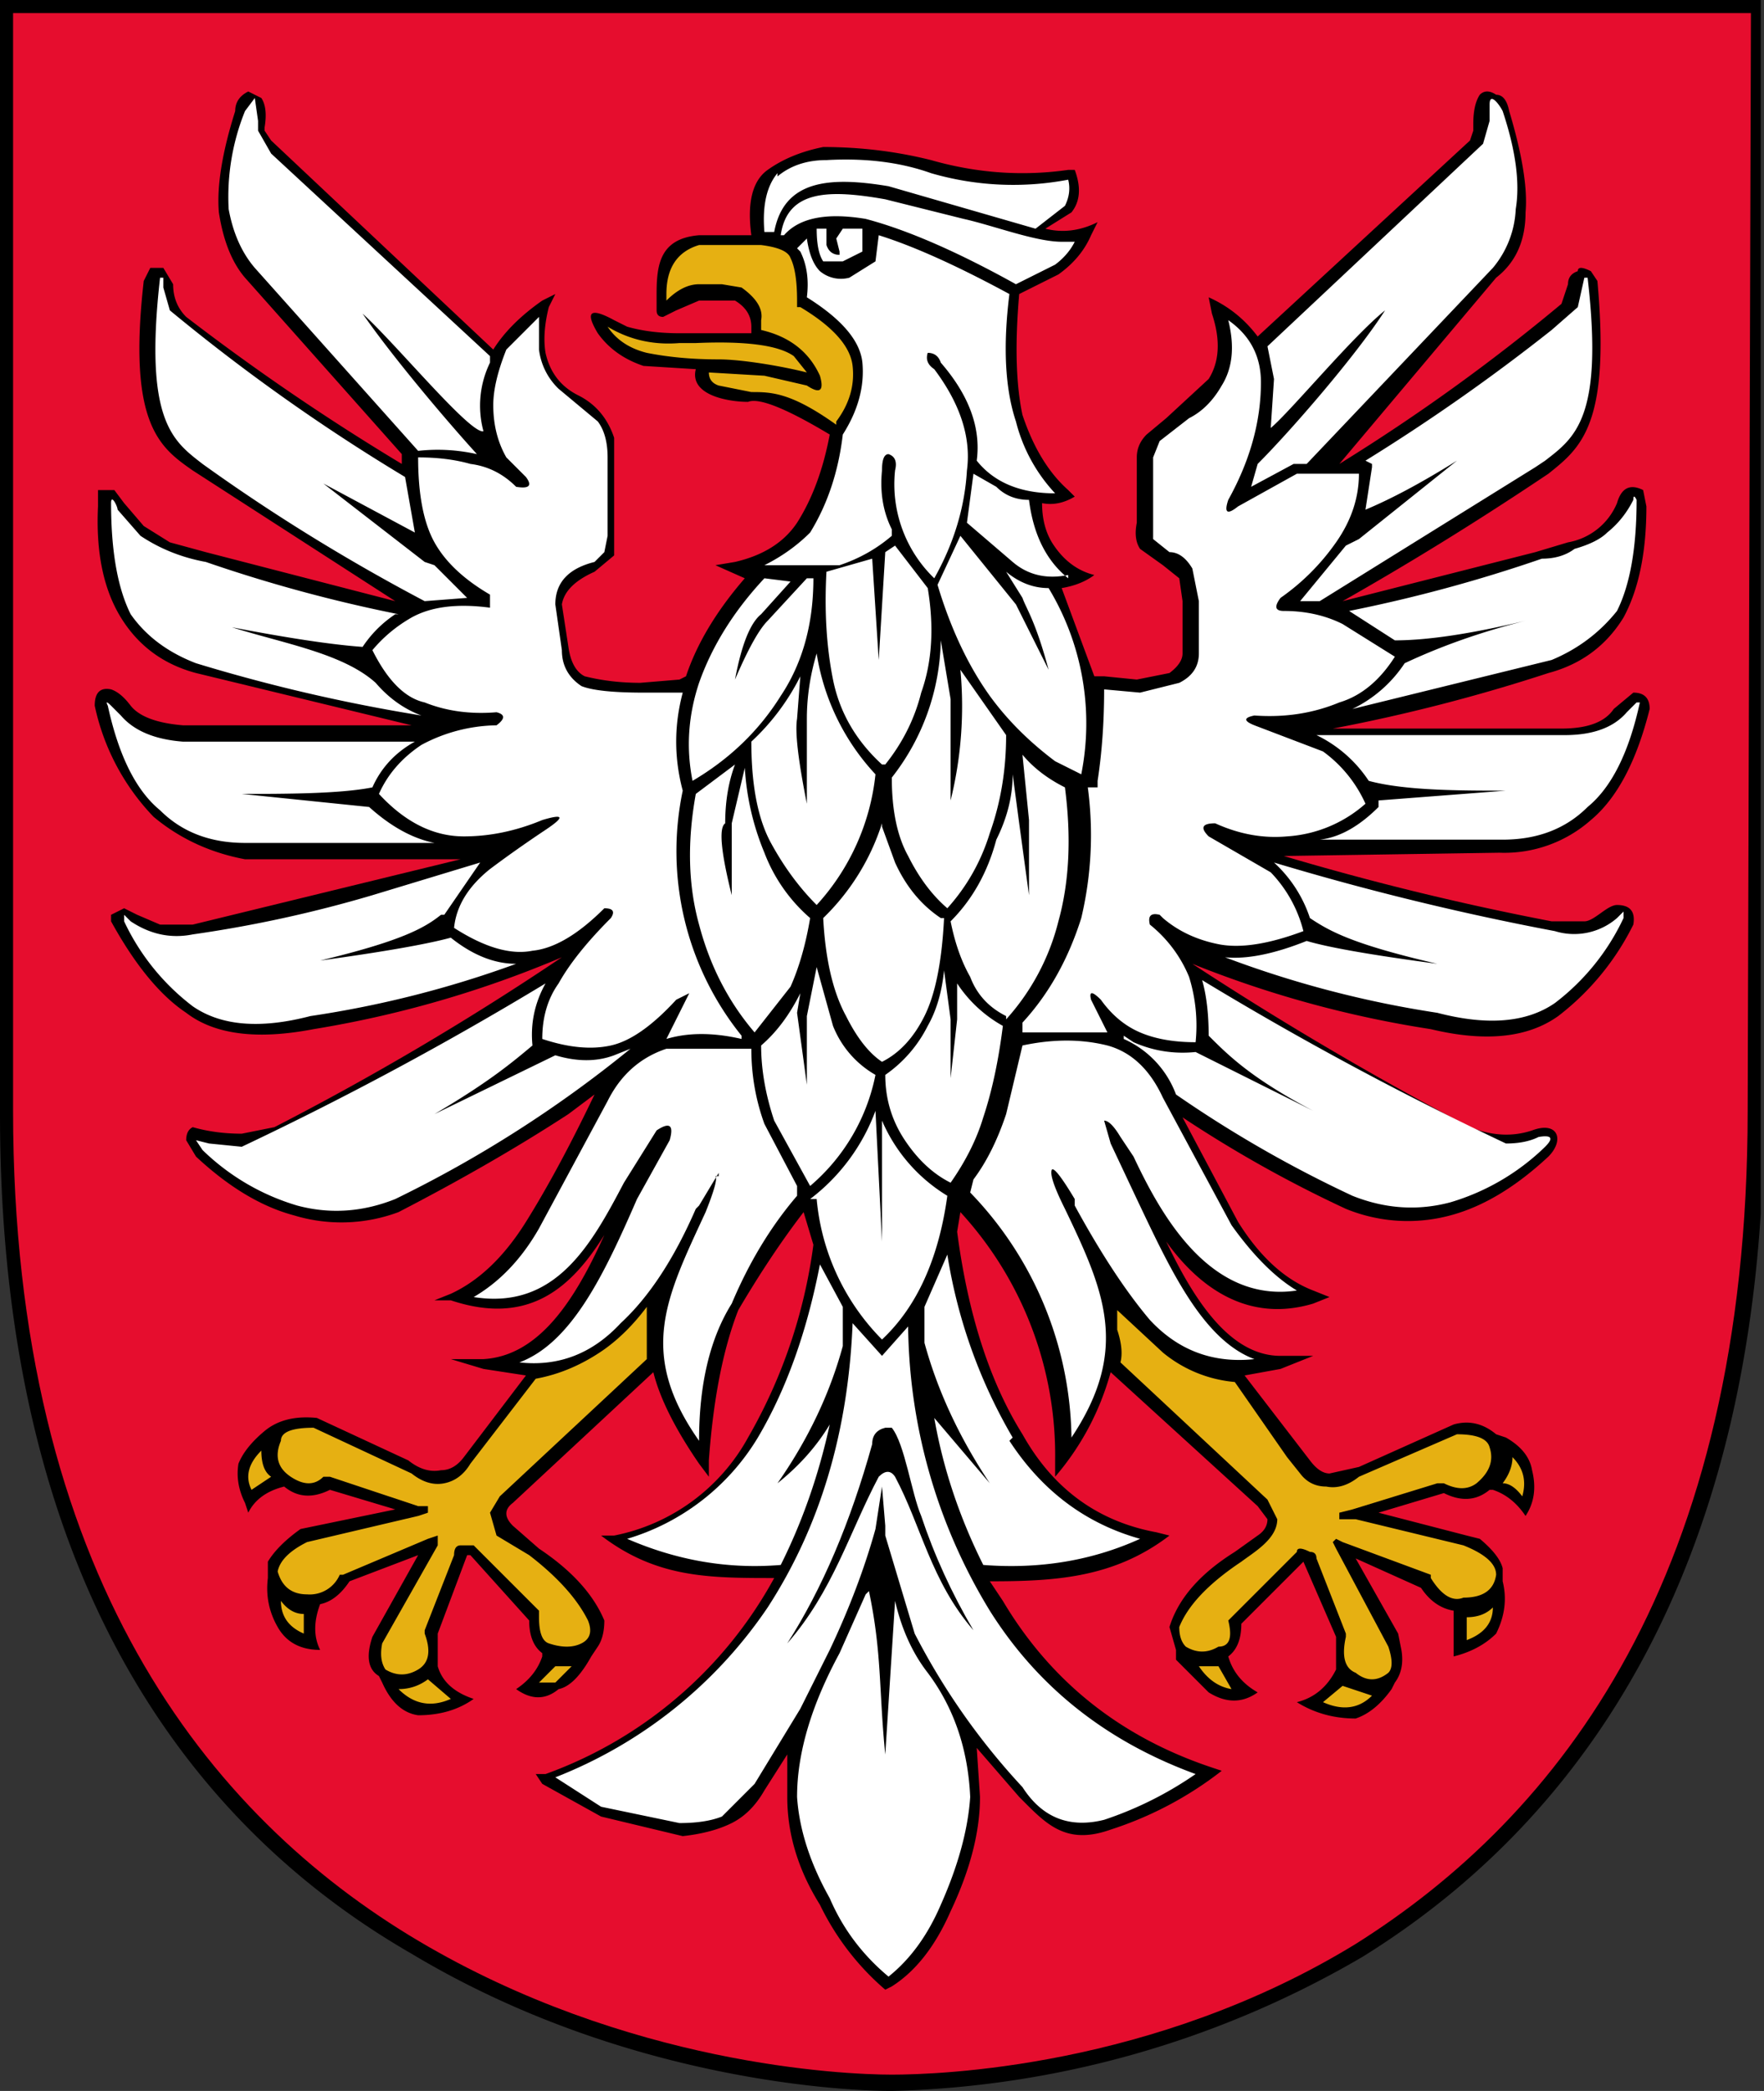
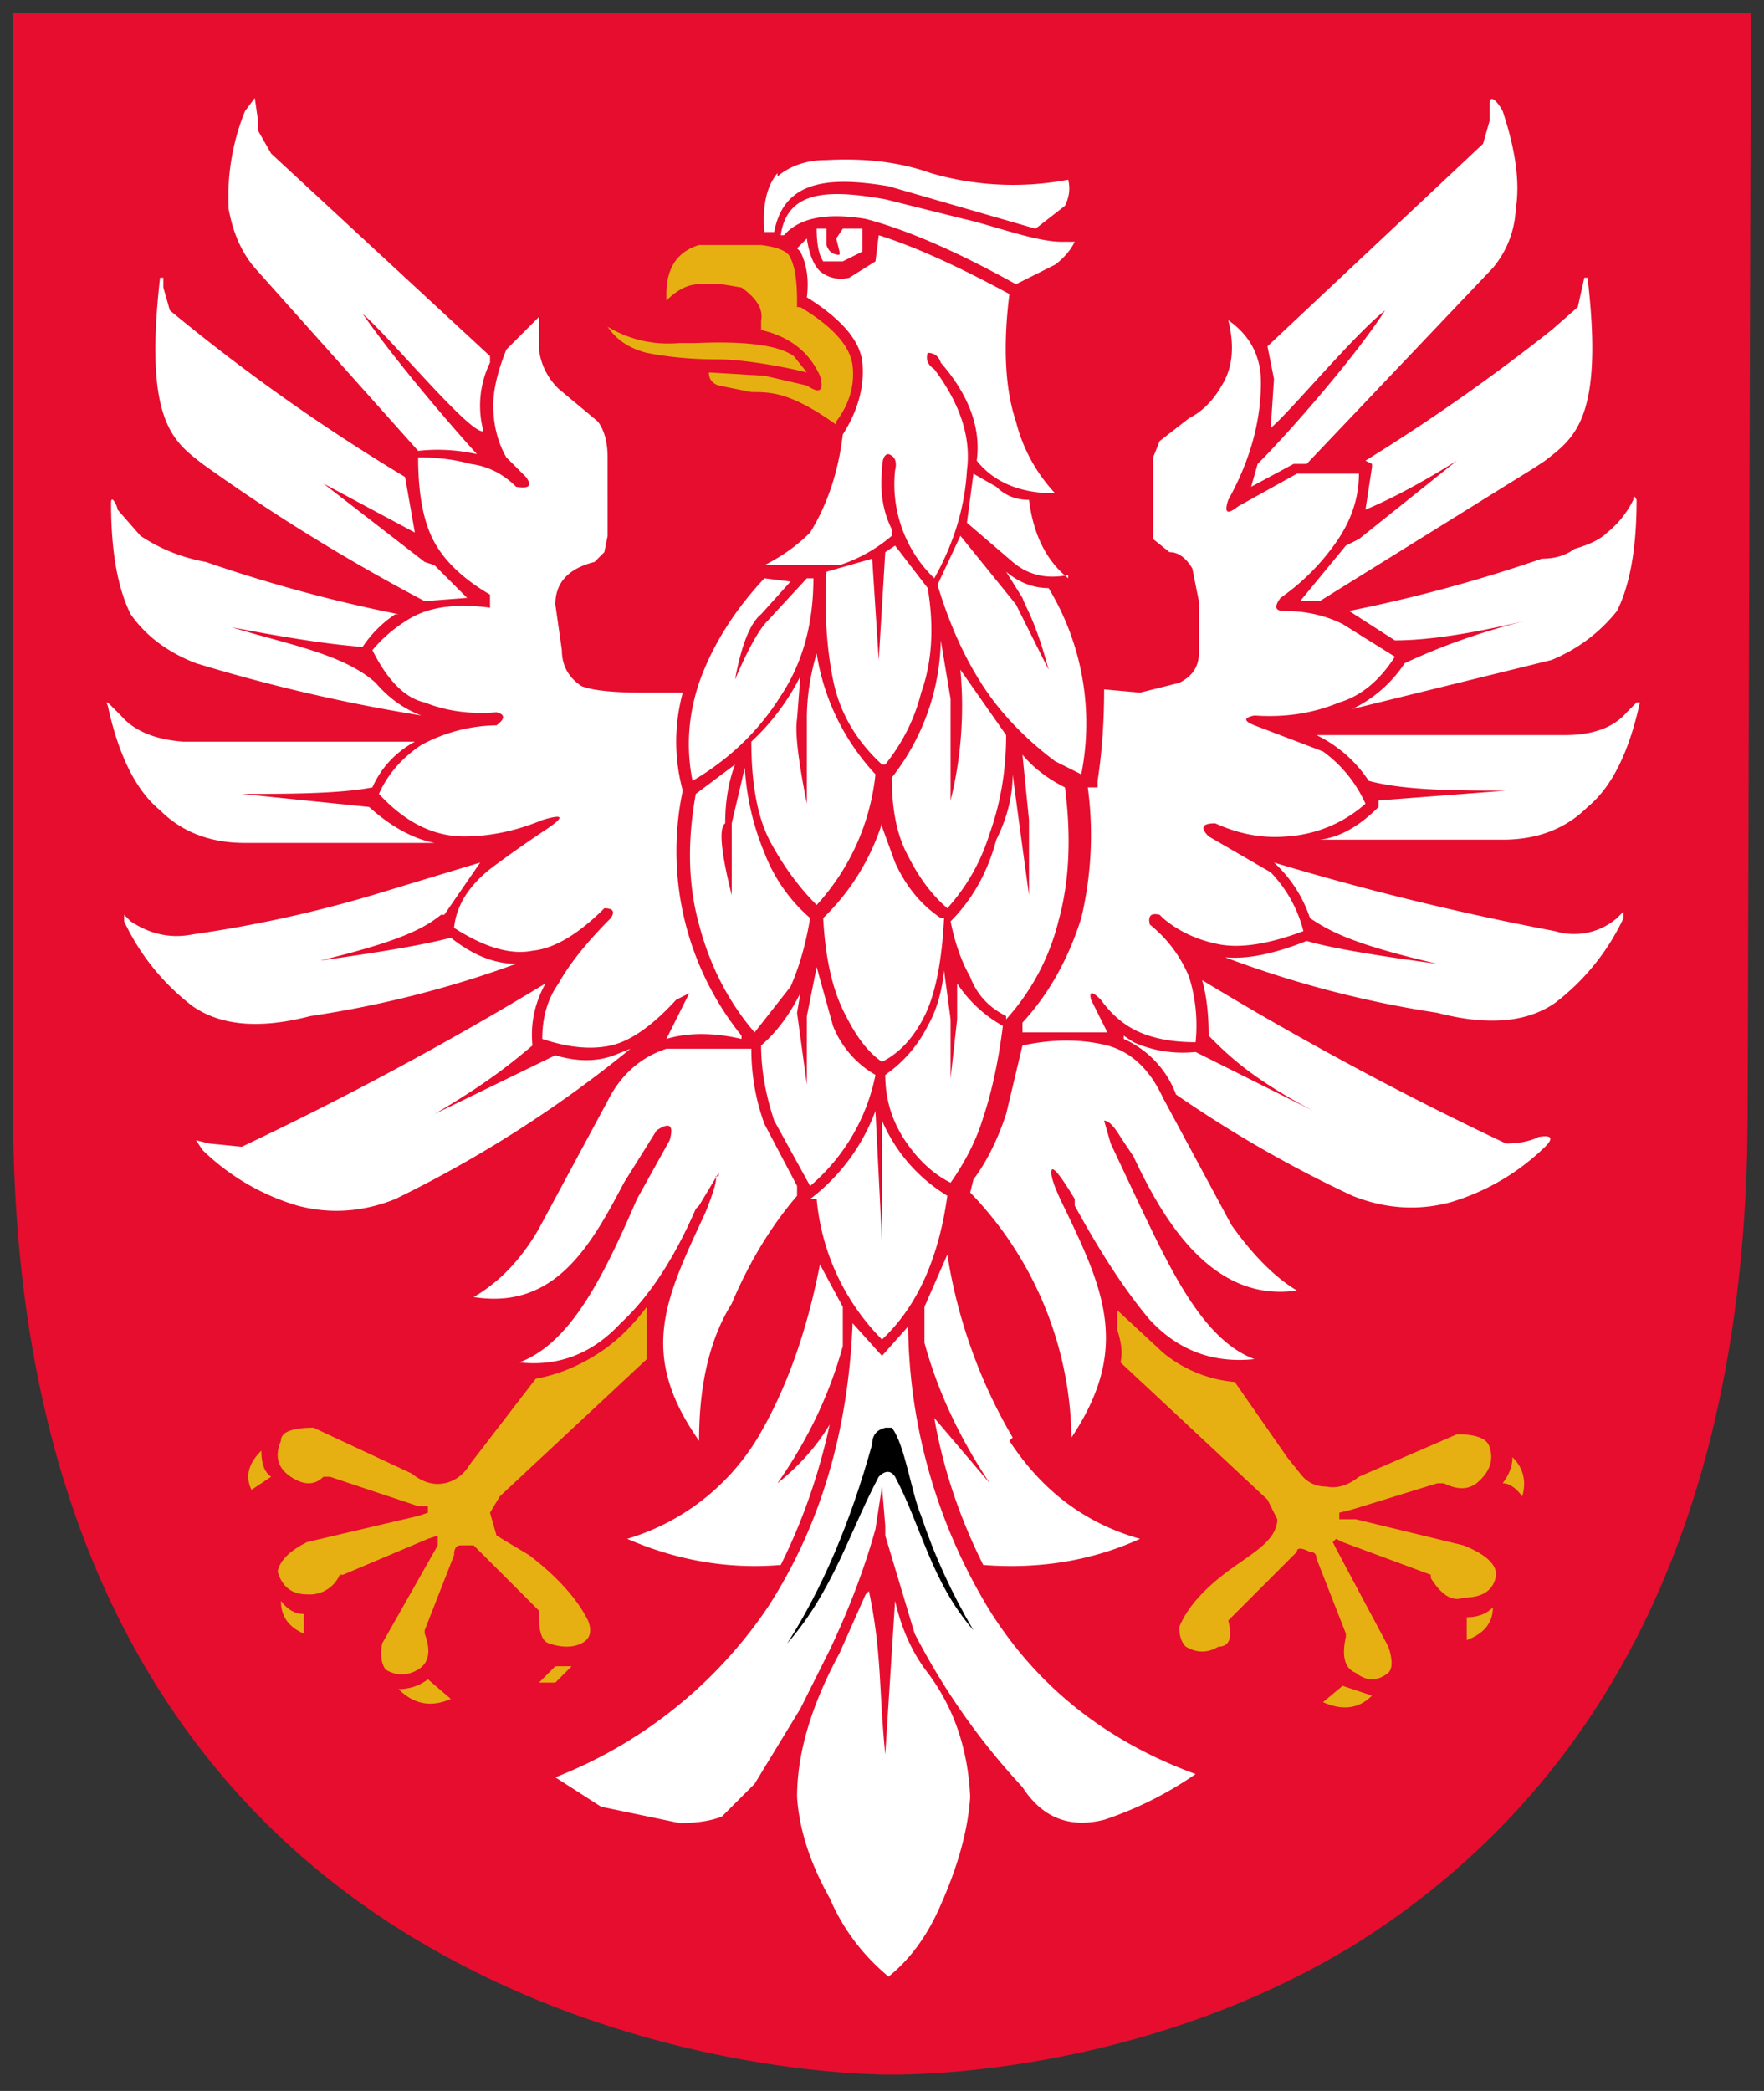
<svg xmlns="http://www.w3.org/2000/svg" width="54" height="64" fill="none" viewBox="0 0 54 64">
  <rect x="0" y="0" width="54" height="64" fill="#333333" stroke="none" />
  <g clip-path="url(#a)">
-     <path fill="#000" d="M54 0v34c0 14.5-6 22-12.3 25.9A30 30 0 0 1 27.3 64c-1.4 0-8.2-.3-14.7-4.2C6 56 0 48.5 0 34.1V0z" />
    <path fill="#e60d2e" fill-rule="evenodd" d="M53.6.4H.4V34c0 14.2 6 21.6 12.4 25.4s13 4.1 14.5 4.1c1.4 0 8-.2 14.2-4 6.2-3.9 12-11.2 12-25.5z" clip-rule="evenodd" />
-     <path fill="#000" d="M33.5 20.7h.3l1 .1 1-.2q.4-.3.4-.6v-1.6l-.1-.7-.5-.4-.7-.5q-.2-.3-.1-.8v-2q0-.4.3-.7l.6-.5 1.3-1.2q.5-.8.1-2l-.1-.5q.9.4 1.5 1.2l6.5-6 .1-.3v-.2q0-.6.2-.9.2-.2.5 0 .3 0 .4.5.6 2 .5 3.1 0 1.3-.9 2L41 14.2a59 59 0 0 0 6.8-4.9l.2-.6q0-.3.3-.4 0-.2.4 0l.2.3c.4 4.4-.5 5.1-1.5 5.9l-.3.2q-3 2-6 3.7l5.9-1.5 1-.3a2 2 0 0 0 1.5-1.2q.2-.7.8-.4l.1.5q0 2.1-.7 3.4-.8 1.3-2.3 1.7a53 53 0 0 1-6.6 1.7h7q1.2 0 1.6-.6l.6-.5q.5 0 .5.5-.6 2.4-1.8 3.4a4 4 0 0 1-2.8 1l-6.6.1a85 85 0 0 0 8.2 2h1c.3 0 .7-.5 1-.5q.6 0 .5.6a8 8 0 0 1-2.3 2.8q-1.4 1-3.9.4a33 33 0 0 1-7.3-2 102 102 0 0 0 8.5 5q1 .4 1.9.1c.8-.3 1 .3.5.8q-1.5 1.4-3 1.8a5 5 0 0 1-3.2-.2 38 38 0 0 1-5-2.8l1.7 3.2q1 1.6 2.3 2.1l.5.2-.5.2c-2 .6-3.5-.5-4.5-1.9.9 1.9 2 3.5 3.5 3.5h1l-1 .4-1.1.2 2 2.6q.3.4.6.4l.9-.2 2.9-1.3q.7-.2 1.3.3l.3.1q.7.4.8 1 .2.8-.2 1.4-.4-.6-1-.8h-.1q-.6.5-1.4.1l-2 .6 2.7.7.4.1q.6.5.7.9v.4q.2.8-.2 1.6-.5.5-1.3.7v-1.4q-.6-.1-1-.7l-2-.9 1.3 2.3.1.5q.1.6-.2 1l-.1.2q-.5.7-1.1.9-1 0-1.8-.5.8-.2 1.2-1v-1l-1-2.3-1.9 1.9q0 .7-.4 1 .2.7.9 1.1-.7.5-1.5 0l-1-1v-.3l-.2-.7q.4-1.3 2-2.3l.7-.5q.3-.2.3-.5l-.3-.4L34 42q-.5 1.8-1.7 3.2v-.5a11 11 0 0 0-2.9-7.6l-.1.6q.5 3.8 2 6.2 1.4 2.5 4.1 3l.4.1c-1.7 1.3-3.5 1.4-5.5 1.4l.4.6q2.2 3.7 6.4 5.1l.3.1A11 11 0 0 1 34 56c-1.4.5-2-.2-2.8-1l-1.3-1.5.1 1.5q0 1.6-.9 3.5-.7 1.6-1.8 2.3l-.2.1a8 8 0 0 1-2-2.6q-1-1.6-1-3.3v-1.3l-.7 1.1q-.4.7-1 1t-1.5.4l-2.5-.6-1.8-1-.2-.3h.3a13 13 0 0 0 7-6c-2 0-3.6 0-5.3-1.3h.4a6 6 0 0 0 4.1-3 16 16 0 0 0 2-5.9l-.3-1q-1 1.3-2 3-.7 1.8-.9 4.6v.5l-.3-.4Q20.3 43.2 20 42l-4.3 4q-.4.3 0 .7l.8.7q1.5 1 2 2.2 0 .5-.2.8l-.2.3q-.5.9-1 1-.6.5-1.3 0 .6-.4.8-1v-.1q-.4-.3-.4-1l-1.8-2h-.1l-.9 2.4v1q.2.7 1.1 1-.7.5-1.7.5-.7-.1-1.1-1l-.1-.2q-.5-.3-.2-1.2l1.4-2.5-2.1.8q-.4.6-.9.7-.3.8 0 1.4-.9 0-1.3-.7t-.3-1.5v-.5q.3-.5 1-1l2.9-.6-2-.6q-.8.4-1.4-.1-.8.2-1.1.8l-.1-.3q-.3-.6-.2-1.2.2-.5.8-1t1.6-.4l2.8 1.3q.5.4 1 .3.4 0 .7-.4l1.9-2.5-1.3-.2-1-.3h1c1.7-.1 2.8-1.8 3.7-3.8-1 1.6-2.3 2.8-4.7 2h-.5l.5-.2q1.3-.6 2.3-2.2t2.1-3.9l-.8.6q-2.3 1.5-5.2 3a5 5 0 0 1-3.2.1q-1.5-.4-3-1.8l-.3-.5q0-.3.2-.4.7.2 1.5.2l1-.2a87 87 0 0 0 8.8-5.2 33 33 0 0 1-7.6 2.2Q7 32 5.7 31q-1.2-.8-2.3-2.8V28l.4-.2.4.2.7.3h1l8.2-2H7.5Q5.9 26 4.7 25a7 7 0 0 1-1.8-3.4q0-.6.5-.5.3.1.6.5.4.5 1.6.6h7L6 20.6q-1.5-.4-2.3-1.7T3 15.5V15h.5l.3.4.6.7.8.5 1.1.3 5.8 1.5-6.2-4c-1-.7-2-1.4-1.5-5.8l.2-.4H5l.3.5q0 .6.4 1a70 70 0 0 0 6.6 4.5v-.3L7.5 8.5q-.6-.7-.8-2-.1-1.2.5-3.1 0-.4.4-.6L8 3q.2.3.1.9V4l.2.3 6.8 6.4q.5-.8 1.5-1.5L17 9l-.2.4q-.2.8-.1 1.4.2.9 1 1.3t1.1 1.3V17l-.6.5q-.9.4-1 1l.2 1.3q.1.7.5.9.8.2 1.7.2l1.2-.1.2-.1q.5-1.5 1.8-3l-.9-.4.6-.1q1.3-.3 1.9-1.2.7-1.1 1-2.7-2-1.2-2.5-1c-.6 0-1.8-.2-1.6-1l-1.6-.1q-.9-.3-1.4-1-.6-1 .5-.4l.4.2q.7.2 1.6.2H23V10q0-.5-.5-.8h-1.1l-.7.3-.4.2q-.2 0-.2-.2V9c0-.9.1-1.7 1.3-1.8H23q-.2-1.5.5-2t1.7-.7q1.7 0 3.3.4 2.1.6 4.2.3h.2q.3.8-.1 1.3L32 7q.8.2 1.6-.2l-.2.4q-.3.7-1 1.2l-1.2.6q-.2 2.3.1 3.7.5 1.5 1.4 2.3l.2.2q-.5.3-1 .2 0 .7.3 1.2.5.8 1.3 1-.4.3-1 .4z" />
    <path fill="#fff" fill-rule="evenodd" d="M12.8 13.8q.9-.1 1.8.1c-1-1.1-2.6-3-3.5-4.3 1 .9 3.3 3.7 3.7 3.6a3 3 0 0 1 .2-2.1v-.2L8.3 4.7 7.9 4v-.3L7.8 3l-.3.4a7 7 0 0 0-.5 3q.2 1.1.8 1.8zm-.4.8a59 59 0 0 1-7.2-5.1L5 8.8v-.3h-.1c-.5 4.4.4 5 1.3 5.7q3.2 2.3 6.8 4.2l1.3-.1-1-1-.3-.1-3.1-2.4 2.8 1.5zm-.2 4.2q-3-.6-5.9-1.6-1.1-.2-2-.8l-.7-.8c0-.1-.2-.5-.2-.2q0 2.2.6 3.4.7 1 2 1.5a52 52 0 0 0 6.9 1.6q-.8-.3-1.4-1c-1-.9-2.8-1.2-4.4-1.7q2.6.5 4 .6.4-.6 1-1m.5 3.9h-7q-1.3-.1-1.9-.8l-.3-.3q-.2-.2-.1 0 .5 2.3 1.6 3.2 1 1 2.6 1h5.8q-1-.2-2-1.1l-3.9-.4c1.3 0 3 0 4-.2q.4-.9 1.3-1.4m2 3.7-3.3 1q-2.7.8-5.5 1.2-1 .2-1.9-.4l-.2-.2v.2a7 7 0 0 0 2.1 2.6q1.3.9 3.6.3a32 32 0 0 0 6.3-1.6q-1 0-2-.8-1.1.3-4 .7c2.5-.6 3.2-1 3.7-1.4h.1zm2 3.7a103 103 0 0 1-9.3 5l-1-.1-.4-.1.2.3a7 7 0 0 0 2.9 1.7q1.5.4 3-.2a37 37 0 0 0 7.2-4.6l-.5.2q-.8.3-1.8 0l-3.7 1.8c1.7-1 2.4-1.6 3-2.1q-.1-1 .4-1.9m6 1.6a9 9 0 0 1-1.8-7.5q-.4-1.5 0-3h-1.2q-1.4 0-1.9-.2-.6-.4-.6-1.1l-.2-1.4q0-1 1.2-1.3l.3-.3.1-.5V14q0-.7-.3-1.1l-1.2-1a2 2 0 0 1-.6-1.2v-1l-1 1q-.4 1-.4 1.7 0 .9.4 1.6l.6.6q.3.4-.3.3-.6-.6-1.4-.7-.7-.2-1.6-.2 0 1.7.5 2.6t1.7 1.6v.4q-1.5-.2-2.4.3-.7.4-1.2 1 .7 1.4 1.6 1.6 1 .4 2.2.3.4.1 0 .4a5 5 0 0 0-2.3.6q-.9.6-1.3 1.5 1.2 1.3 2.6 1.3 1.2 0 2.4-.5 1-.3.1.3T15 26.6q-1 .8-1.1 1.8 1.4.9 2.4.7 1-.1 2.2-1.3.4 0 .2.3-1.1 1.1-1.6 2-.5.7-.5 1.7 1.2.4 2.1.2t2-1.4l.4-.2-.2.4-.5 1q1-.3 2.3 0M22 36v-.1l-.6 1-.1.1q-1 2.3-2.3 3.5-1.3 1.4-3.1 1.2c1.6-.6 2.6-2.7 3.6-5l1-1.8q.2-.7-.4-.3l-1 1.6c-1 1.9-2.1 3.9-4.6 3.5q1.2-.7 2-2.1l2.1-3.9q.6-1.2 1.8-1.6H23q0 1.2.4 2.3l1 1.9v.3q-1.2 1.4-2 3.3-1 1.6-1 4.2c-1.9-2.7-1-4.4.2-7q.4-1 .3-1.1m3.2 2.7q-.6 3.1-1.9 5.3a7 7 0 0 1-4 3.1q2.3 1 4.7.8 1-2 1.5-4.3-.6 1-1.6 1.8 1.4-2 2-4.2V40zM31 44a16 16 0 0 1-2-5.6l-.7 1.6v1.1q.6 2.2 2 4.3l-1.7-2q.4 2.3 1.5 4.5 2.6.2 4.8-.8-2.5-.7-4-3m-4.8-3.6q-.2 5-2.6 8.7a14 14 0 0 1-6.5 5.2l1.4.9 2.4.5q.8 0 1.3-.2l1-1 1.4-2.3.9-1.8q.9-1.9 1.4-3.7l.2-1.3.1 1.2v.3l.9 3a21 21 0 0 0 3.3 4.7q.9 1.4 2.5 1a11 11 0 0 0 2.8-1.4q-4.1-1.5-6.3-5a17 17 0 0 1-2.5-8.7l-.8.9zm.4 8.3-.8 1.8Q24.4 53 24.4 55q.1 1.5 1 3.1.6 1.4 1.8 2.4 1-.8 1.6-2.2.8-1.8.9-3.3-.1-2.2-1.3-3.8-.7-.9-1-2.2l-.3 4.7c-.2-2-.1-3.1-.5-5M34 35l.8 1.7c1 2.1 2 4.3 3.6 4.9q-1.9.2-3.2-1.2-1.1-1.3-2.3-3.5v-.2q-.6-1-.7-.9-.1.2.4 1.2c1.2 2.5 2 4.3.2 7a11 11 0 0 0-3.1-7.5l.1-.4q.6-.8 1-2l.5-2.1q1.4-.3 2.6 0 1.1.3 1.7 1.6l2.1 3.9q1 1.4 2 2c-2.7.4-4.2-2.4-5-4.1l-.4-.6q-.3-.5-.5-.5zm2.8-5a102 102 0 0 0 9.3 5q.6 0 1-.2.6-.1.2.3a7 7 0 0 1-2.9 1.7q-1.5.4-3-.2a37 37 0 0 1-5.4-3.1 3 3 0 0 0-1.6-1.7v-.1l.3.2q.9.4 1.9.3l3.6 1.8c-1.9-1-2.6-1.7-3.2-2.3q0-1-.2-1.7m2.2-3.6a84 84 0 0 0 8.6 2.1 2 2 0 0 0 1.9-.4l.2-.2v.2a7 7 0 0 1-2.1 2.6q-1.3.9-3.6.3a32 32 0 0 1-6.5-1.7q1 .1 2.5-.5 1 .3 4 .7c-2.6-.6-3.3-1-3.9-1.4a4 4 0 0 0-1.1-1.7m1.3-3.9h7.6q1.3 0 1.9-.7l.3-.3h.1q-.5 2.3-1.6 3.2-1 1-2.6 1h-5.6q.9-.1 1.8-1v-.2l3.9-.3c-1.4 0-3.1 0-4.2-.3a4 4 0 0 0-1.6-1.4m1-3.8q3-.6 5.9-1.6.6 0 1-.3.7-.2 1-.5.5-.4.8-1 0-.2.1 0 0 2.2-.6 3.4-.8 1-2 1.5l-6.1 1.5a4 4 0 0 0 1.6-1.4q1.7-.8 3.7-1.3-2.5.6-4 .6zm-2.5-8.1 6.6-6.2.2-.7v-.5c0-.4.3 0 .4.2q.6 1.8.4 3a3 3 0 0 1-.7 1.8l-5.7 6h-.4l-1.3.7.2-.7c1-1 3-3.3 3.9-4.7-1 .8-2.9 3.1-3.5 3.6l.1-1.5zm3 3.5a60 60 0 0 0 5.7-4l.8-.7.2-.9h.1c.5 4.3-.4 4.9-1.3 5.6l-.3.2-6.6 4.1h-.6l1.4-1.7.4-.2 3-2.4q-1.6 1-2.8 1.5l.2-1.3v-.1zm-8 7q0 1.5-.2 2.8v.2h-.3a11 11 0 0 1-.2 4q-.6 1.9-1.8 3.2v.3h2.6l-.5-1q-.1-.4.3 0 .5.7 1.2 1t1.7.3a5 5 0 0 0-.2-2 4 4 0 0 0-1.2-1.6q-.1-.4.3-.3l.1.1q.7.6 1.7.8t2.6-.4a4 4 0 0 0-1-1.8L37 25.6q-.4-.4.2-.4 1.1.5 2.2.4a4 4 0 0 0 2.4-1 4 4 0 0 0-1.3-1.6l-2.1-.8q-.5-.2 0-.3 1.4.1 2.6-.4 1-.3 1.7-1.4l-1.6-1q-.8-.4-1.8-.4-.4 0-.1-.4 1-.7 1.7-1.7t.7-2.1h-1.9l-1.8 1q-.5.4-.3-.2 1-1.8 1-3.6 0-1.2-1-1.9.3 1.2-.2 2-.4.7-1 1l-.9.7-.2.5v2.5l.5.4q.4 0 .7.5l.2 1V20q0 .6-.6.9l-1.2.3zm-10-15.8q-.5.6-.4 1.8h.3c.3-1.6 1.7-1.7 3.5-1.4L31.7 7l.9-.7q.2-.4.1-.8a9 9 0 0 1-4.2-.2q-1.4-.5-3.2-.4-.9 0-1.5.5m5 5.7q1.3 1.5 1.1 3 .8 1 2.4 1a5 5 0 0 1-1.2-2.2q-.5-1.5-.2-3.9-2.4-1.3-4-1.8l-.1.8-.8.5a1 1 0 0 1-.9-.2q-.3-.3-.4-1l-.3.3.1.1q.3.6.2 1.4 1.6 1 1.7 2 .1 1.1-.6 2.2-.2 1.7-1 3-.6.6-1.4 1h2.3q.9-.3 1.6-.9v-.2q-.4-.8-.3-1.8 0-.5.2-.5.3.1.2.5a4 4 0 0 0 1.2 3.3q.9-1.6 1-3.3.2-1.5-1-3.1-.3-.2-.2-.5.3 0 .4.3m-5.4 6.6q-1.4 1.5-2 3.2-.5 1.5-.2 3 1.7-1 2.7-2.6 1-1.5 1-3.6h-.2L23.5 19q-.4.4-1 1.8.3-1.6.8-2l.9-1zm-2.1 6.6q-.4 2.2.1 4 .5 1.9 1.7 3.3l1.1-1.4q.4-.9.6-2.1a5 5 0 0 1-1.4-2 8 8 0 0 1-.6-2.6l-.4 1.7v2.2q-.5-2-.2-2.2 0-1 .3-1.8zm2 7.7q0 1.1.4 2.3l1.1 2a6 6 0 0 0 2-3.4 3 3 0 0 1-1.3-1.5l-.5-1.8-.3 1.5v2.1l-.3-2.2.1-.6q-.5 1-1.2 1.6m1.7 4.7a7 7 0 0 0 2 4.3q1.6-1.5 2-4.4a5 5 0 0 1-2-2.3V38l-.2-4a6 6 0 0 1-2 2.7m4.3-.5q.7-1 1-2 .4-1.2.6-2.8a4 4 0 0 1-1.4-1.3v1.1l-.2 1.8v-1.8l-.2-1.5q-.1 1-.5 1.7a4 4 0 0 1-1.3 1.5q0 1.1.6 2t1.4 1.3m1.7-5a7 7 0 0 0 1.6-3q.5-1.8.2-4.1-.8-.4-1.3-1l.2 2v2.3l-.3-2.2-.2-1.5q0 1-.5 2-.4 1.5-1.4 2.5.2 1 .6 1.7.3.8 1.1 1.2m-2-3q-.9-.6-1.4-1.7l-.4-1.1V30v-4.8a7 7 0 0 1-1.8 2.9q.1 1.9.7 3 .5 1 1.1 1.4.8-.4 1.3-1.4t.6-3m-2.1-4.4A7 7 0 0 1 25 20q-.3 1-.3 2v2.6q-.4-2-.3-2.6l.1-1.3a7 7 0 0 1-1.5 2q0 2 .6 3.1t1.4 1.9a7 7 0 0 0 1.8-4m4-1.2-1.4-2a12 12 0 0 1-.3 4v-3.1l-.3-1.8a7 7 0 0 1-1.5 4.2q0 1.5.5 2.4.5 1 1.2 1.6.9-1 1.3-2.3.5-1.4.5-3m2.3 1.2a8 8 0 0 0-1-5.7q-.7 0-1.3-.5l.5.8c.1.3.4.7.8 2.2l-1-2-1.7-2.1-.7 1.5q.6 2 1.6 3.4.8 1.1 2 2zm-5.7-7-.3.2-.2 3.3-.2-3.1-1.4.4q-.1 1.8.2 3.3t1.5 2.6h.1q.8-1 1.1-2.2.5-1.4.2-3.2zm5.3 1q-.5-.4-.8-1t-.4-1.4q-.6 0-1-.4l-.7-.4-.2 1.5 1.4 1.2q.7.6 1.7.4M25 7q0 .7.2 1h.6l.6-.3V7h-.6l-.2.3.1.4v.1q-.3 0-.4-.3V7zm-1.1.2h.1q.7-.8 2.5-.5 1.9.5 4.6 2l1.2-.6q.4-.3.6-.7h-.4c-.8 0-2.1-.5-3-.7l-2.4-.6c-1.7-.3-3-.3-3.2 1.1" clip-rule="evenodd" />
    <path fill="#000" d="M26.7 44.2q0-.4.4-.5h.2c.4.5.6 2 .9 2.7q.6 1.8 1.6 3.5c-1.3-1.5-1.6-3.2-2.4-4.7q-.2-.3-.5 0c-.9 1.7-1.4 3.5-2.8 5.1q1.6-2.5 2.6-6.1" />
-     <path fill="#e6b012" fill-rule="evenodd" d="m17 51-.5.5h.5l.5-.5zm-4.8.7q.7.7 1.6.3l-.7-.6q-.4.3-.9.3M8.6 49q0 .7.7 1v-.6q-.4 0-.7-.4M8 44.4q-.6.6-.3 1.2l.6-.4Q8 45 8 44.4M37.3 51h-.6q.4.6 1 .7zm4.7.9-.9-.3-.6.5q.9.4 1.5-.2m3.7-2.7q-.3.3-.8.3v.7q.8-.3.8-1m.6-4.6q0 .4-.3.8.3 0 .6.4.2-.7-.3-1.2m-6.9 0-1.6-2.3a4 4 0 0 1-2.2-.9l-1.4-1.3v.6q.2.6.1 1l4.5 4.2.3.6c0 .6-.7 1-1.1 1.3q-1.5 1-1.9 2 0 .4.2.6.5.3 1 0 .5 0 .3-.8l.1-.1 2-2q0-.2.4 0 .2 0 .2.2l.9 2.3v.1q-.2.9.3 1.1.5.4 1 0 .2-.2 0-.8l-1.6-3-.1-.2.1-.1.2.1 2.7 1v.1q.5.8 1 .6.9 0 1-.7 0-.5-1-.9l-3.3-.8H41v-.2l.4-.1 2.6-.8h.2q.6.3 1 0 .6-.5.4-1.1-.1-.4-1-.4l-3 1.3q-.5.4-1 .3-.5 0-.8-.4zm-23-2.4-2 2.6q-.3.5-.8.6t-1-.3l-3-1.4q-1 0-1 .4-.3.7.3 1.1t1 0h.2l2.7.9h.3v.2l-.3.1-3.4.8q-.8.4-.9.9.2.7.9.7a1 1 0 0 0 1-.6h.1l2.6-1.1.3-.1v.3l-1.7 3q-.1.5.1.8.5.3 1 0T13 50v-.1l.9-2.3q0-.3.2-.3h.4l2 2v.2q0 .7.3.8.6.2 1 0t.2-.7q-.5-1-1.8-2l-1-.6-.2-.7.3-.5 4.5-4.2V40q-.6.8-1.3 1.3-1 .7-2.1.9m7.9-31.3.4.5c-.8-.2-2-.4-2.7-.4q-1.2 0-2.2-.2-.8-.2-1.2-.8 1 .6 2.2.5h.5q2.3-.1 3 .4m1.3 2q.6-.8.5-1.7t-1.6-1.8h-.1v-.2q0-.9-.2-1.3-.1-.3-.9-.4h-1.9q-1 .3-1 1.5v.2q.5-.5 1-.5h.7l.6.1q.7.5.6 1v.3q1.3.3 1.8 1.4.2.7-.4.3l-1.3-.3-1.7-.1q0 .3.3.4l1 .2c.6 0 1.2 0 2.6 1" clip-rule="evenodd" />
+     <path fill="#e6b012" fill-rule="evenodd" d="m17 51-.5.5h.5l.5-.5zm-4.8.7q.7.7 1.6.3l-.7-.6q-.4.3-.9.3M8.6 49q0 .7.7 1v-.6q-.4 0-.7-.4M8 44.4q-.6.6-.3 1.2l.6-.4Q8 45 8 44.4M37.3 51h-.6zm4.7.9-.9-.3-.6.5q.9.4 1.5-.2m3.7-2.7q-.3.3-.8.3v.7q.8-.3.8-1m.6-4.6q0 .4-.3.8.3 0 .6.4.2-.7-.3-1.2m-6.9 0-1.6-2.3a4 4 0 0 1-2.2-.9l-1.4-1.3v.6q.2.6.1 1l4.5 4.2.3.6c0 .6-.7 1-1.1 1.3q-1.5 1-1.9 2 0 .4.2.6.5.3 1 0 .5 0 .3-.8l.1-.1 2-2q0-.2.4 0 .2 0 .2.2l.9 2.3v.1q-.2.9.3 1.1.5.4 1 0 .2-.2 0-.8l-1.6-3-.1-.2.1-.1.2.1 2.7 1v.1q.5.8 1 .6.9 0 1-.7 0-.5-1-.9l-3.3-.8H41v-.2l.4-.1 2.6-.8h.2q.6.3 1 0 .6-.5.4-1.1-.1-.4-1-.4l-3 1.3q-.5.4-1 .3-.5 0-.8-.4zm-23-2.4-2 2.6q-.3.5-.8.6t-1-.3l-3-1.4q-1 0-1 .4-.3.7.3 1.1t1 0h.2l2.7.9h.3v.2l-.3.1-3.4.8q-.8.4-.9.9.2.7.9.7a1 1 0 0 0 1-.6h.1l2.6-1.1.3-.1v.3l-1.7 3q-.1.5.1.8.5.3 1 0T13 50v-.1l.9-2.3q0-.3.2-.3h.4l2 2v.2q0 .7.3.8.6.2 1 0t.2-.7q-.5-1-1.8-2l-1-.6-.2-.7.3-.5 4.5-4.2V40q-.6.8-1.3 1.3-1 .7-2.1.9m7.9-31.3.4.5c-.8-.2-2-.4-2.7-.4q-1.2 0-2.2-.2-.8-.2-1.2-.8 1 .6 2.2.5h.5q2.3-.1 3 .4m1.3 2q.6-.8.5-1.7t-1.6-1.8h-.1v-.2q0-.9-.2-1.3-.1-.3-.9-.4h-1.9q-1 .3-1 1.5v.2q.5-.5 1-.5h.7l.6.1q.7.5.6 1v.3q1.3.3 1.8 1.4.2.7-.4.3l-1.3-.3-1.7-.1q0 .3.3.4l1 .2c.6 0 1.2 0 2.6 1" clip-rule="evenodd" />
  </g>
  <defs>
    <clipPath id="a">
      <path fill="#fff" d="M0 0h53.9v64H0z" />
    </clipPath>
  </defs>
</svg>